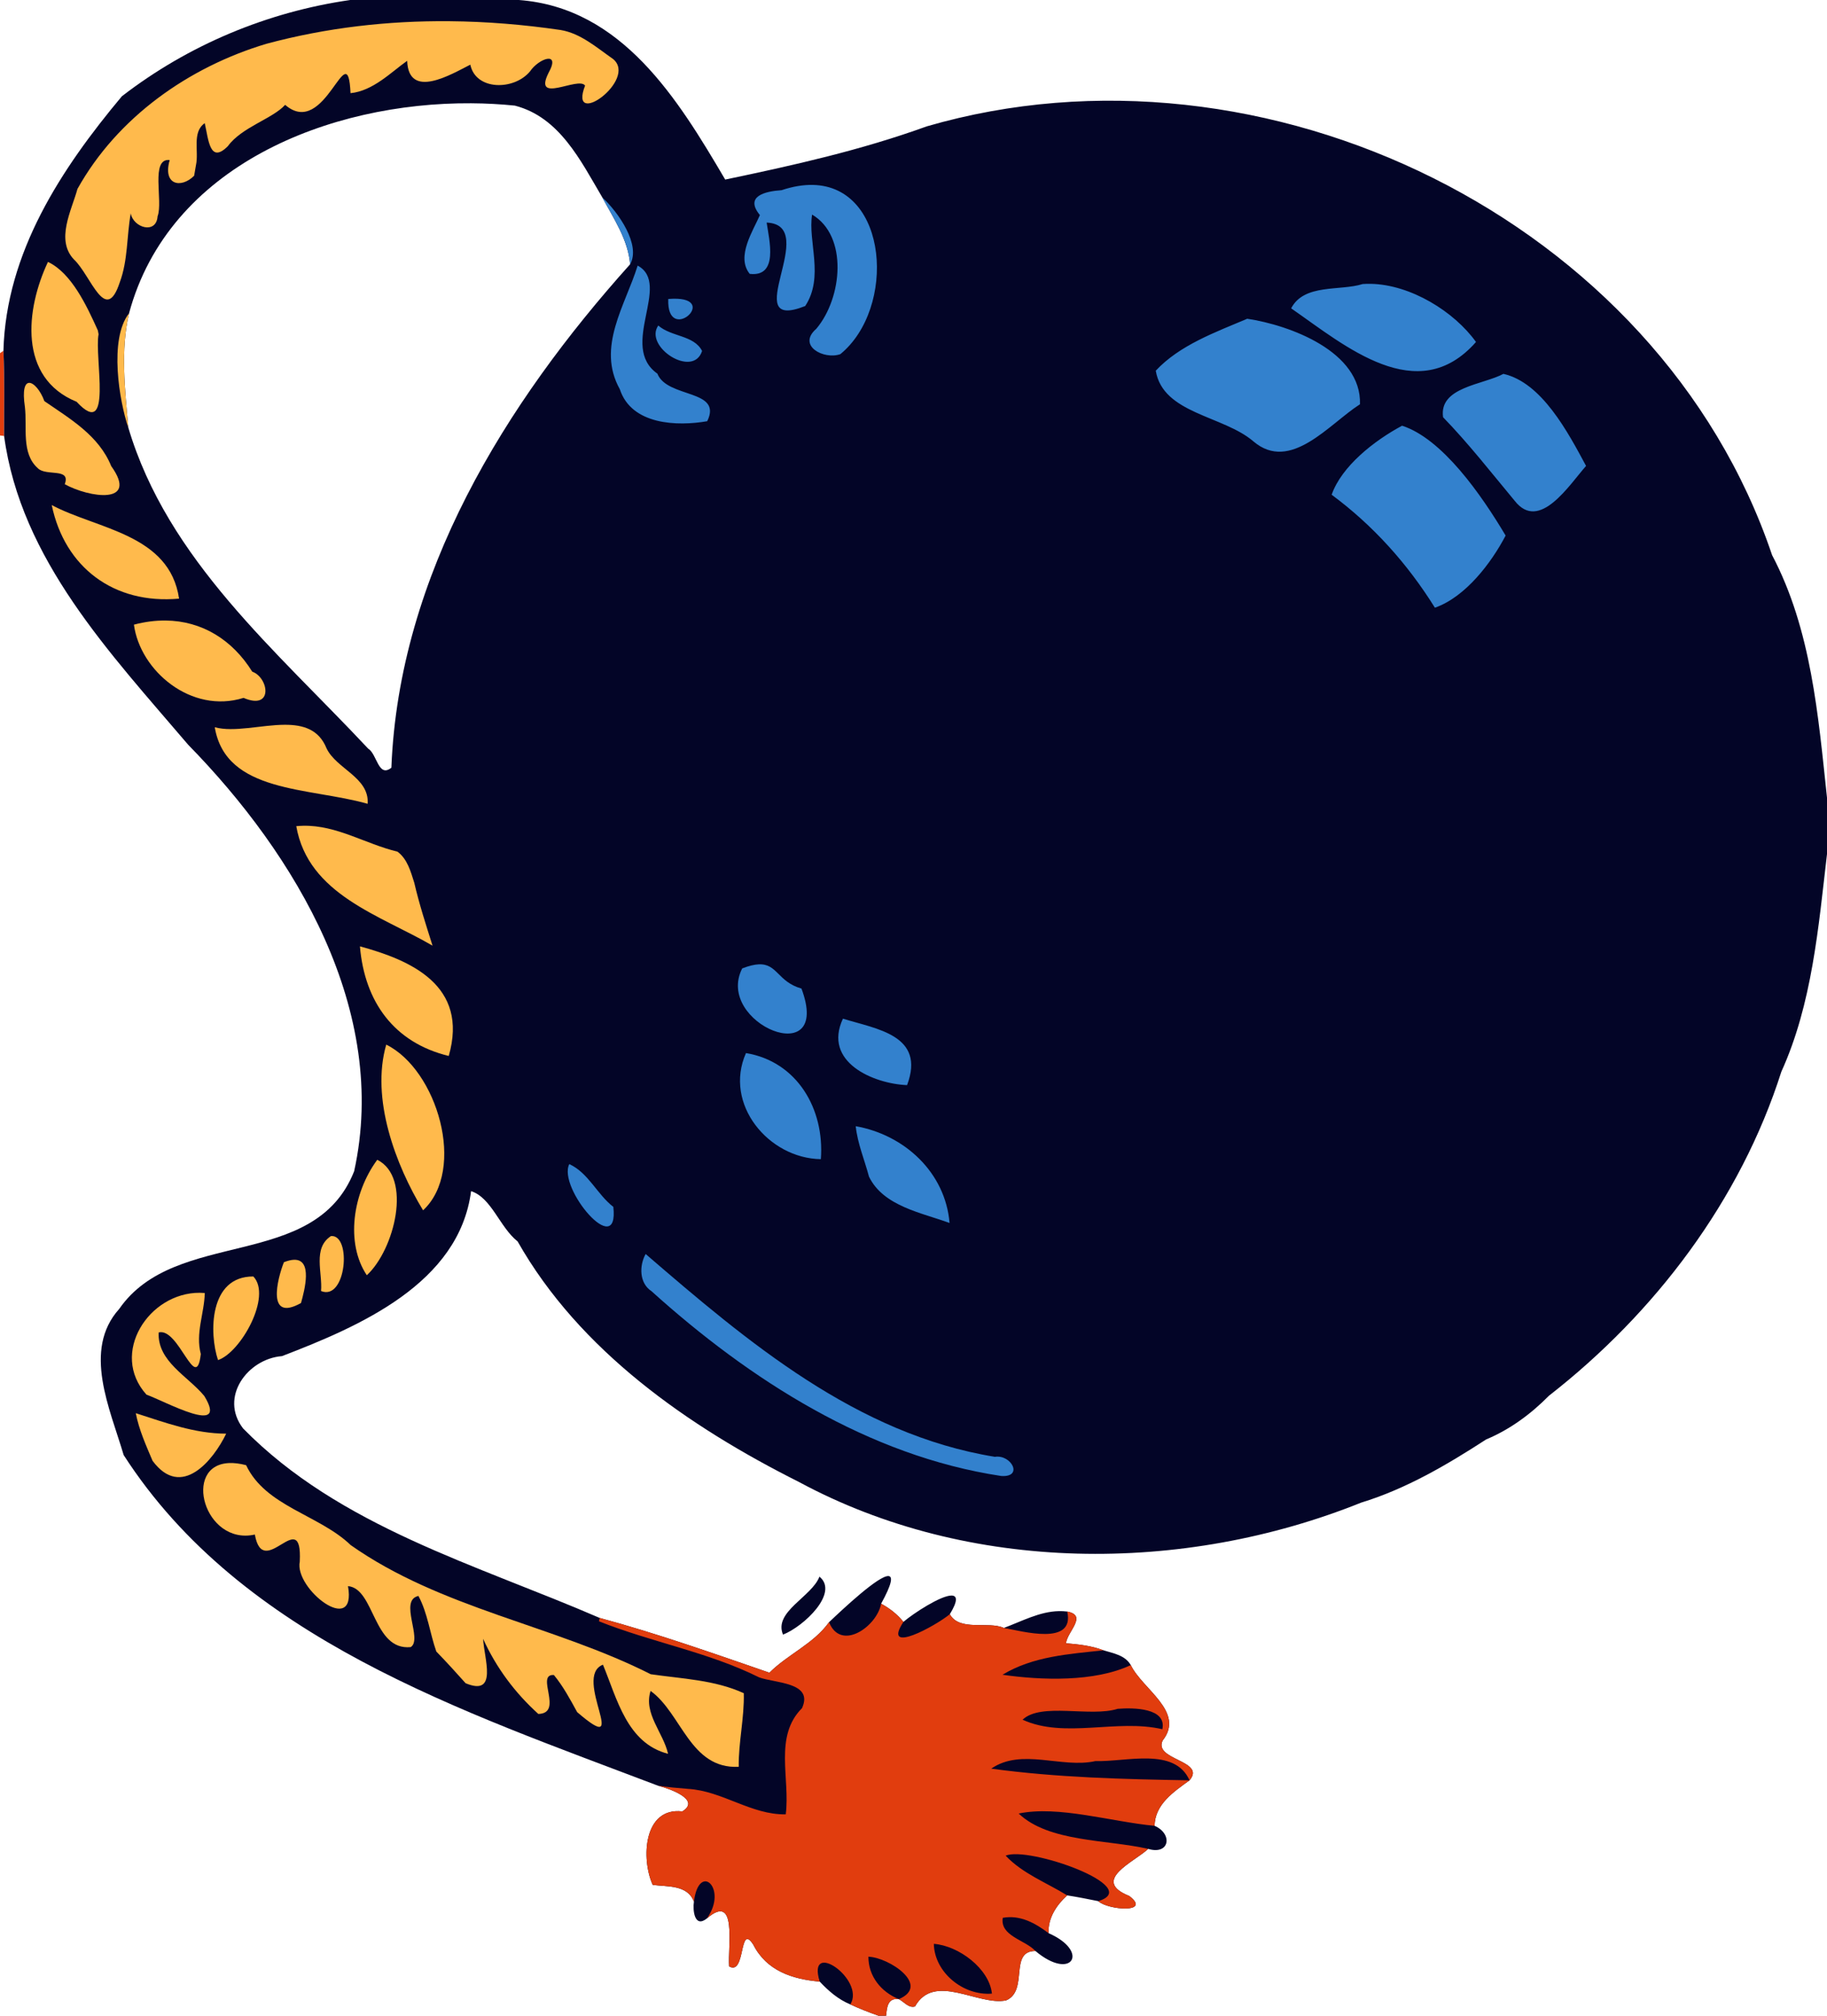
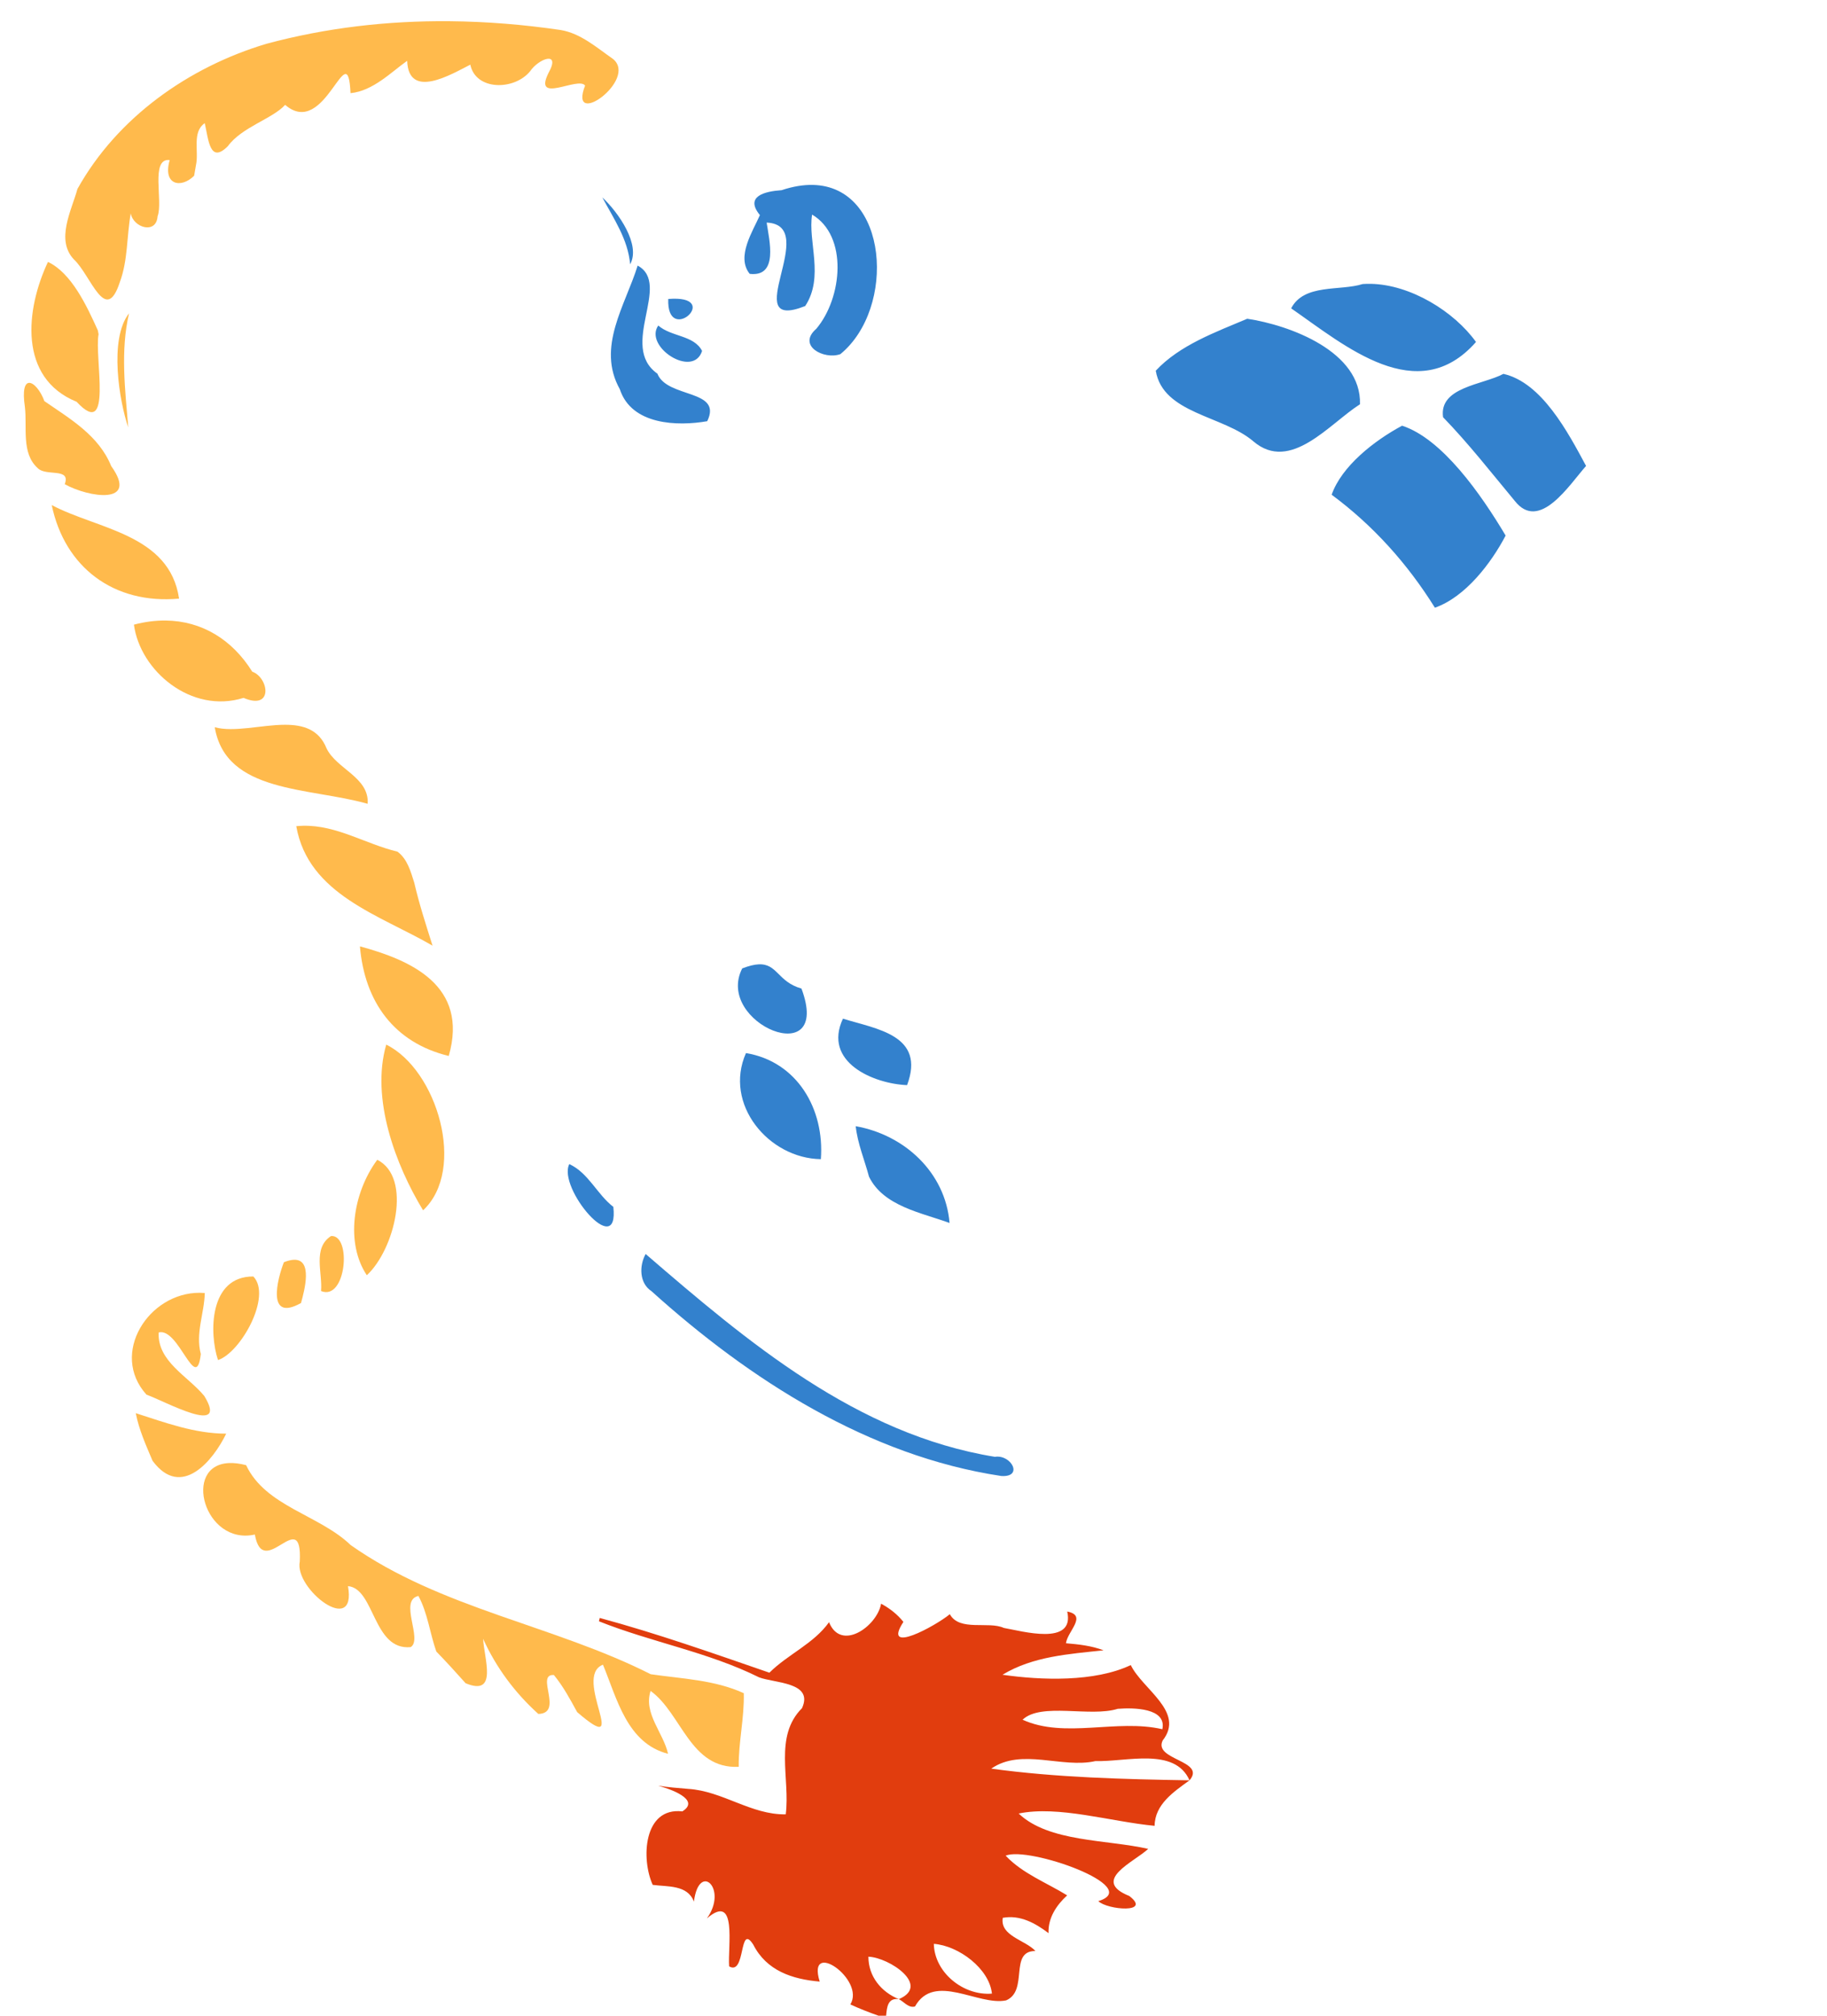
<svg xmlns="http://www.w3.org/2000/svg" height="471pt" width="427pt" version="1.1" viewBox="0 0 427 471">
-   <path d="m0 82.52l0.8-0.56c0.32 6.63 0.13 13.27 0.16 19.91l-0.96-0.11v-19.24z" fill="#e13d0e" />
  <g transform="translate(-560)">
    <g>
-       <path d="m641.85 0c-19.38 2.79-37.839 10.511-53.359 22.491-14.17 16.93-27.061 36.489-27.691 59.469 0.32 6.63 0.129 13.271 0.159 19.911 3.89 28.9 24.89 50.86 43.02 72.15 25.2 25.73 47.031 62.219 38.791 99.659-9.28 23.48-41.641 13.04-54.911 32.17-8.65 9.62-2.119 23.381 1.041 34.141 27.71 42.99 79.26 59.889 124.9 77.269 2.56 0.65 10.12 3.23 5.67 6-9.11-1.04-9.67 11.14-6.92 17.17 3.4 0.47 8.13-0.079 9.63 3.911-0.31 2.07 0.15 6.25 3.03 3.93 7.18-6.18 4.85 6.54 5.2 11.2 3.94 2.28 2.251-10.36 5.641-5.08 3.11 6.12 9.14 8.089 15.53 8.639 2.05 2.19 4.361 4.19 7.161 5.33 2.14 1 4.339 1.851 6.569 2.641h1.791c0.18-2.01 0.39-4.22 2.97-3.87 1.2 0.59 2.3 2.161 3.78 1.711 4.51-8.04 14.781-0.07 21.291-1.42 5.33-2.25 0.599-11.581 6.859-11.541 8.49 7.16 12.849 0.11 3.059-4.17-0.14-3.54 1.83-6.52 4.35-8.83 2.44 0.38 4.861 0.86 7.281 1.35 2.12 2.07 12.6 2.91 7.25-1.2-9.07-3.64 1.119-7.929 4.409-11.009 5.02 1.49 5.8-3.511 1.5-5.391 0.06-5.03 4.469-7.95 8.159-10.63 3.98-4.66-8.519-4.71-6.269-9.32 5.28-6.69-4.721-11.939-7.461-17.609-1.32-2.31-4.049-2.74-6.359-3.45-2.81-1.07-5.821-1.4-8.791-1.65 0.37-2.82 5.09-6.481 0.3-7.411-0.666-0.083-1.323-0.112-1.97-0.097-4.534 0.103-8.65 2.379-12.85 3.928-3.58-1.65-10.369 0.899-12.619-3.211 1.952-3.2 1.706-4.352 0.395-4.359-2.502-0.015-8.883 4.138-11.245 6.159-1.41-1.78-3.221-3.18-5.211-4.25 2.531-4.603 2.769-6.36 1.748-6.458-2.244-0.216-10.571 7.595-13.919 10.778-3.59 5.04-9.599 7.48-13.939 11.8-13.1-4.52-26.23-9.161-39.65-12.791-28.79-12.47-60.821-21.299-83.361-44.289-5.62-7.33 1.101-16.271 9.091-16.891 18.16-6.97 41.39-16.98 44.2-38.55 4.78 1.53 6.7 8.461 10.87 11.741 14.48 25.57 39.939 43.249 65.709 56.189 39.84 21.5 89.78 21.59 131.45 4.85 10.49-3.21 20.05-8.829 29.2-14.759 5.59-2.34 10.45-5.93 14.7-10.23 24.77-19.3 44.73-45.64 54.3-75.7 7.19-15.82 8.67-33.751 10.67-50.861v-13.16c-2.06-19.22-3.65-39.26-12.83-56.68-26.52-78.48-118.84-123.08-197.57-100.19-15.35 5.56-31.179 9.11-47.109 12.43-11.04-18.781-24.11-40.18-48.26-41.96zm28.327 24.133c3.441 0.023 6.837 0.207 10.153 0.547 10.48 2.71 15.381 12.88 20.441 21.45 2.66 4.96 6.02 9.84 6.5 15.62-29.15 32.45-54.02 72.541-55.8 117.64-3.07 2.43-3.33-3.2-5.43-4.47-21.27-22.73-46.87-44.031-56.07-75.061-0.73-8.83-1.851-17.92 0.189-26.65 9.289-34.465 46.75-49.3 80.017-49.077zm-72.97 23.292c-0.01 0.012-0.012 0.023-0.017 0.034v-0.003-0.002c0.01-0.011 0.012-0.019 0.017-0.03zm154.31 320.98c-1.78 4.71-10.781 8.2-8.511 13.55 4.96-1.97 13.141-9.81 8.511-13.55z" fill="#030527" />
      <path d="m665.08 4.956c-14.42-0.13-28.8 1.503-42.84 5.285-18.13 5.43-34.82 17.179-44.14 33.909-1.37 5.03-5.17 11.93-0.8 16.5 3.93 3.65 7.381 15.44 10.691 5.32 1.93-5.15 1.609-10.8 2.569-16.12 0.57 3.36 5.97 4.991 6.27 0.691 1.35-3.49-1.76-13.671 2.83-13.141-1.68 5.87 2.671 6.7 5.711 3.67 0.11-0.63 0.32-1.871 0.43-2.491 0.72-3.22-0.98-7.7 2.05-9.8 0.89 3.9 1.18 9.6 5.4 5.38 3.23-4.45 10.471-6.419 13.391-9.659 9.44 8.17 14.63-16.99 15.28-2.73 5.27-0.52 9.489-4.911 13.239-7.561 0.33 9.21 10.431 3.08 14.761 0.9 1.25 6.08 10.229 6.071 13.959 1.561 2.02-3.01 7.26-4.891 4.32 0.359-3.73 7.48 6.991 0.72 8.541 2.97-4.03 10.41 12.45-1.37 6.53-6.22-3.81-2.65-7.55-5.99-12.25-6.77-8.617-1.264-17.286-1.975-25.939-2.053zm-93.87 56.244c-5.21 11.04-7.01 27.1 6.69 32.68 8.57 9.22 4.11-10.47 5.14-15.78l-0.17-0.891c-2.64-5.85-6.17-13.409-11.66-16.009zm18.95 12.009c-4.77 6.06-2.229 20.72-0.189 26.65-0.73-8.83-1.851-17.92 0.189-26.65zm-23.37 16.255c-0.974 0.054-1.569 1.619-0.969 5.636 0.56 4.76-0.9 10.839 3.02 14.309 1.91 1.96 7.779-0.199 6.289 3.731 5.69 3.16 17.421 4.899 10.861-4.231-2.91-7.17-9.62-11.04-15.62-15.18-0.887-2.449-2.478-4.327-3.581-4.266zm5.302 28.556c3.02 14.52 14.489 23.249 29.759 21.859-2.22-15.1-19.119-16.199-29.759-21.859zm26.625 26.977c-2.373-0.025-4.852 0.287-7.416 0.963 1.42 10.77 13.4 20.941 25.62 17.111 7.03 3 5.91-4.73 2.03-6.13-4.656-7.469-11.761-11.855-20.234-11.944zm27.855 24.358c-5.471 0.015-11.874 1.818-16.38 0.575 2.59 15.47 22.049 14.001 35.739 17.891 0.4-6.22-7.31-8.11-9.62-12.98-1.794-4.428-5.484-5.498-9.739-5.486zm4.266 23.598c-0.526 0.011-1.058 0.043-1.595 0.097 2.81 16 19.56 20.77 31.85 27.92-1.54-4.87-3.12-9.72-4.27-14.7-0.84-2.63-1.6-5.54-3.93-7.27-7.463-1.781-14.16-6.216-22.055-6.047zm13.284 28.177c1.09 12.96 7.979 22.511 20.759 25.611 4.74-16.52-8.979-22.411-20.759-25.611zm6.15 22.96c-3.65 12.62 2.181 28.14 8.611 38.72 10.21-9.52 3.279-32.86-8.611-38.72zm-2.1 26.909c-5.78 7.84-7.439 19.511-2.439 26.981 6.48-5.98 10.689-22.851 2.439-26.981zm-10.809 17.82c-4.35 2.83-1.94 8.62-2.33 12.85 5.89 2.4 7.23-13.23 2.33-12.85zm-8.686 5.548c-0.637 0.027-1.405 0.206-2.325 0.572-1.53 3.88-4.15 14.09 4 9.53 0.831-3.001 2.781-10.289-1.675-10.102zm-9.464 3.902c-10.4-0.06-10.341 13.3-8.261 19.53 5.31-1.74 12.661-14.92 8.261-19.53zm-12.516 3.808c-11.963-0.071-21.115 14.222-12.464 23.803 4.35 1.55 19.359 9.909 13.519 0.319-3.83-4.66-10.989-8.05-10.669-14.85 4.72-1.25 8.75 14.571 9.85 5.041-1.29-4.89 0.81-9.469 0.93-14.259-0.391-0.033-0.78-0.051-1.166-0.053zm-14.964 28.133c0.75 3.88 2.389 7.5 3.919 11.12 6.74 9.11 14.211-0.121 17.211-6.331-7.41-0.02-14.21-2.579-21.13-4.789zm21.83 11.652c-11.039 0.445-5.808 19.327 6 16.708 1.97 11.08 11.15-7.099 10.5 6.311-1.34 6.39 13.36 17.719 11.27 5.739 6.27 0.57 5.819 15.1 14.659 14.25 2.88-1.83-2.86-10.909 1.8-11.959 2.17 4.03 2.67 8.699 4.18 12.989 2.34 2.41 4.62 4.901 6.85 7.411 7.64 3.19 4.301-5.85 4.091-10.38 3.03 6.7 7.449 12.639 12.909 17.559 6.01-0.16-0.81-9.38 3.63-9.1 2.18 2.64 3.801 5.68 5.441 8.67 13 11.21-1.26-8.27 6.03-11.08 3.3 7.99 5.631 18.369 15.211 20.819-1.1-4.95-5.781-9.409-4.081-14.689 7.29 5.25 9.22 18.29 20.6 17.73-0.07-5.78 1.331-11.43 1.181-17.2-6.8-3.12-14.461-3.37-21.741-4.43-22.7-11.48-49.03-15.32-70.13-30.18-7.36-7.08-19.881-9.01-24.441-18.67-1.501-0.393-2.817-0.544-3.959-0.498z" fill="#ffba4c" />
      <path d="m749.95 43.209c-2.184-0.043-4.61 0.34-7.28 1.231-3.95 0.27-8.67 1.419-5.07 5.819-1.56 3.63-5.64 9.711-2.38 13.731 6.8 0.8 4.549-7.911 3.959-11.981 12.9 0.57-7.099 25.88 9.011 19.5 4.49-6.84 0.589-15.049 1.609-21.369 8.43 4.97 7.1 19.439 0.98 26.689-4.57 3.96 1.81 7.3 5.63 5.92 13.07-10.704 11.32-39.193-6.46-39.54zm-49.18 2.92c2.66 4.96 6.02 9.84 6.5 15.62 2.54-4.5-2.68-12.07-6.5-15.62zm8.259 15.93c-2.87 9.29-9.67 19.051-4.17 28.881 2.74 8.4 13.491 8.69 20.431 7.48 3.67-7.54-9.35-5.291-11.65-11.111-9.12-6.43 3.439-20.9-4.611-25.25zm171.31 4.263c-0.625-0.012-1.247 0.004-1.864 0.048-5.29 1.68-13.689-0.15-16.709 5.68 12.58 8.72 29.54 23.379 43.2 7.859-5.091-7.097-15.245-13.411-24.627-13.588zm-163.01 3.478c-0.357 0.008-0.739 0.027-1.147 0.059-0.407 10.869 12.222-0.305 1.147-0.059zm134.17 4.68c-7.41 3.14-15.81 6.161-21.38 12.141 1.69 10.08 15.77 10.45 22.83 16.52 8.67 7.38 17.76-4.141 24.9-8.681 0.38-12.31-16.4-18.49-26.35-19.98zm-137.65 1.579c-3.43 4.95 8.15 12.461 10.24 5.941-1.91-3.72-7.22-3.271-10.24-5.941zm197.52 11.3c-4.82 2.58-15.1 3.061-14.1 10.131 5.97 6.16 11.249 12.93 16.739 19.53 5.77 7.39 12.781-3.77 16.681-8.15-4.23-7.87-10.35-19.491-19.32-21.511zm-23.68 12.111c-6.56 3.52-14.131 9.47-16.461 16.13 9.68 7.16 17.74 16.14 24.13 26.4 7.17-2.52 13.171-10.449 16.531-16.859-5.78-9.71-14.83-22.63-24.2-25.67zm-150.38 125.86c-1.01 0.049-2.25 0.336-3.842 0.953-6.54 12.85 21.16 24.281 13.85 4.711-5.574-1.584-5.629-5.875-10.008-5.664zm19.697 12.694c-4.75 10.16 7.141 15.21 14.991 15.53 4.4-11.72-7.201-13.1-14.991-15.53zm-22.66 8.04c-5.28 11.9 5.27 24.611 17.5 24.791 0.89-11.7-5.52-22.801-17.5-24.791zm25.65 17.09c0.43 4.06 2.06 7.86 3.1 11.78 3.35 6.92 12.32 8.44 18.83 10.83-0.98-11.81-10.55-20.61-21.93-22.61zm-66.94 8.85c-2.83 5.57 11.691 22.67 10.291 10-3.83-2.96-5.791-7.92-10.291-10zm17.84 21.01c-1.53 2.76-1.491 6.821 1.359 8.681 22.96 20.71 50.75 38.519 81.75 43.189 5.26 0.35 2.361-5.08-1.489-4.48-32.3-5.25-57.86-26.911-81.62-47.391z" fill="#3381cd" />
    </g>
    <path d="m753.76 379.05c2.79 6.94 11.21 0.98 12.17-4.32 1.99 1.07 3.8 2.47 5.21 4.25-5.13 7.87 7.53 0.94 10.85-1.8 2.25 4.11 9.04 1.56 12.62 3.21 4.19 0.72 16.65 4.32 14.82-3.83 4.79 0.93 0.07 4.59-0.3 7.41 2.97 0.25 5.98 0.58 8.79 1.65-8.07 0.87-16.49 1.39-23.62 5.71 9.09 1.31 21.53 1.74 29.98-2.26 2.74 5.67 12.74 10.92 7.46 17.61-2.25 4.61 10.25 4.66 6.27 9.32-3.45-7.82-14.8-4.27-21.98-4.5-7.84 1.78-17.27-3.14-24.36 1.77 15.33 2.09 30.88 2.47 46.34 2.73-3.69 2.68-8.1 5.6-8.16 10.63-10.2-0.96-22.51-4.8-31.77-2.87 7.05 6.71 20.58 6.04 30.27 8.26-3.29 3.08-13.48 7.37-4.41 11.01 5.35 4.11-5.13 3.27-7.25 1.2 10.83-3.33-16.43-12.93-21.65-10.62 3.97 4.2 9.53 6.28 14.37 9.27-2.52 2.31-4.49 5.29-4.35 8.83-3.07-2.32-6.62-4.33-10.7-3.58-0.68 4.26 5.22 5.14 7.64 7.75-6.26-0.04-1.53 9.29-6.86 11.54-6.51 1.35-16.78-6.62-21.29 1.42-1.48 0.45-2.58-1.12-3.78-1.71 7.5-3.21-2.24-9.73-7.11-9.92-0.01 4.58 2.97 8.24 7.11 9.92-2.58-0.35-2.79 1.86-2.97 3.87h-1.79c-2.23-0.79-4.43-1.64-6.57-2.64 3.59-5.81-10.3-15.46-7.16-5.33-6.39-0.55-12.42-2.52-15.53-8.64-3.39-5.28-1.7 7.36-5.64 5.08-0.35-4.66 1.98-17.38-5.2-11.2 5.01-6.96-1.85-13.34-3.03-3.93-1.5-3.99-6.23-3.44-9.63-3.91-2.75-6.03-2.19-18.21 6.92-17.17 4.45-2.77-3.11-5.35-5.67-6 2.33 0.36 4.68 0.54 7.03 0.74 8.05 0.49 14.72 6.09 22.81 5.95 1.07-8.38-2.82-18.2 3.8-24.81 2.79-6.11-6.37-5.81-10.05-7.21-11.86-5.9-25.13-8.19-37.41-13.09l0.19-0.78c13.42 3.63 26.55 8.27 39.65 12.79 4.34-4.32 10.35-6.76 13.94-11.8m67.47 20.24c-6.4 2.02-17.93-1.56-22.24 2.55 9.85 4.48 22-0.25 32.67 2.22 1.05-4.98-6.72-5.06-10.43-4.77m-42.98 54.92c0.14 6.69 6.89 12.17 13.58 11.63-0.62-5.85-7.77-11.19-13.58-11.63z" fill="#e13d0e" />
  </g>
</svg>